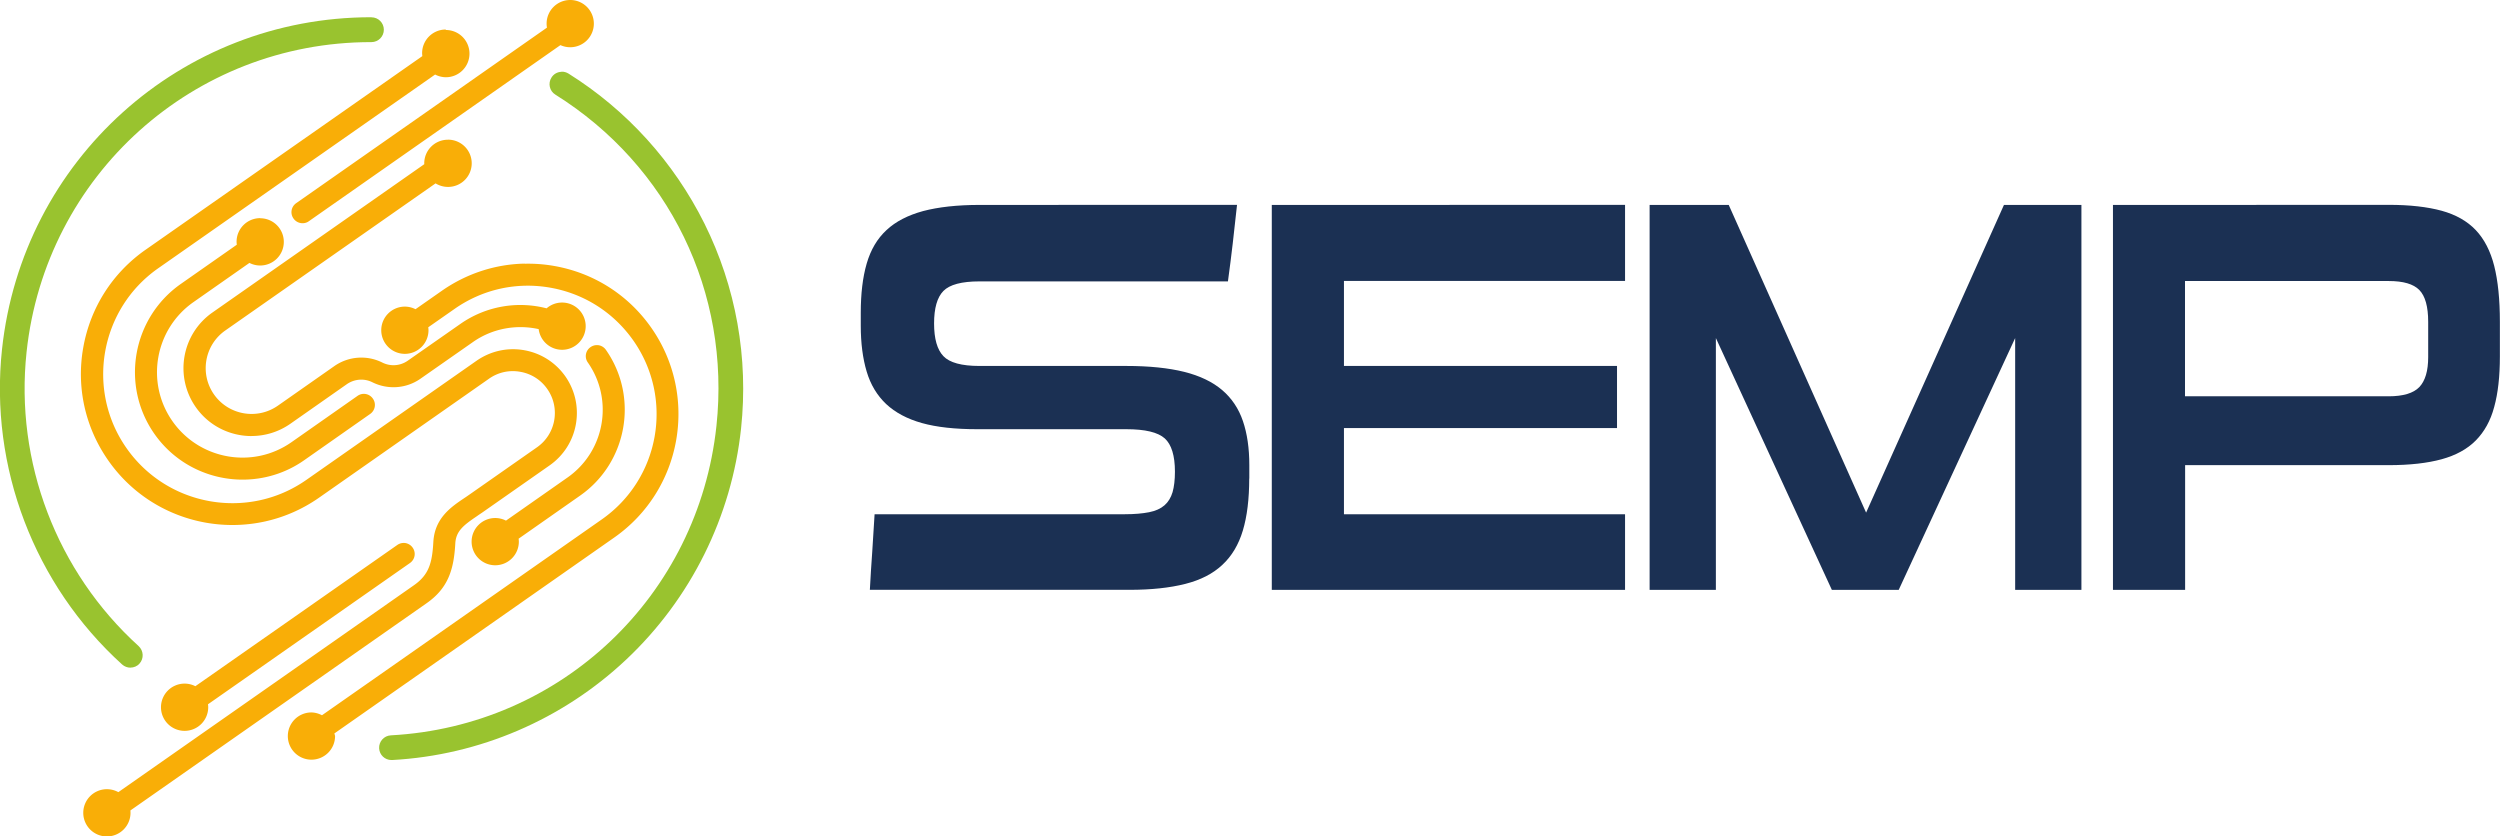
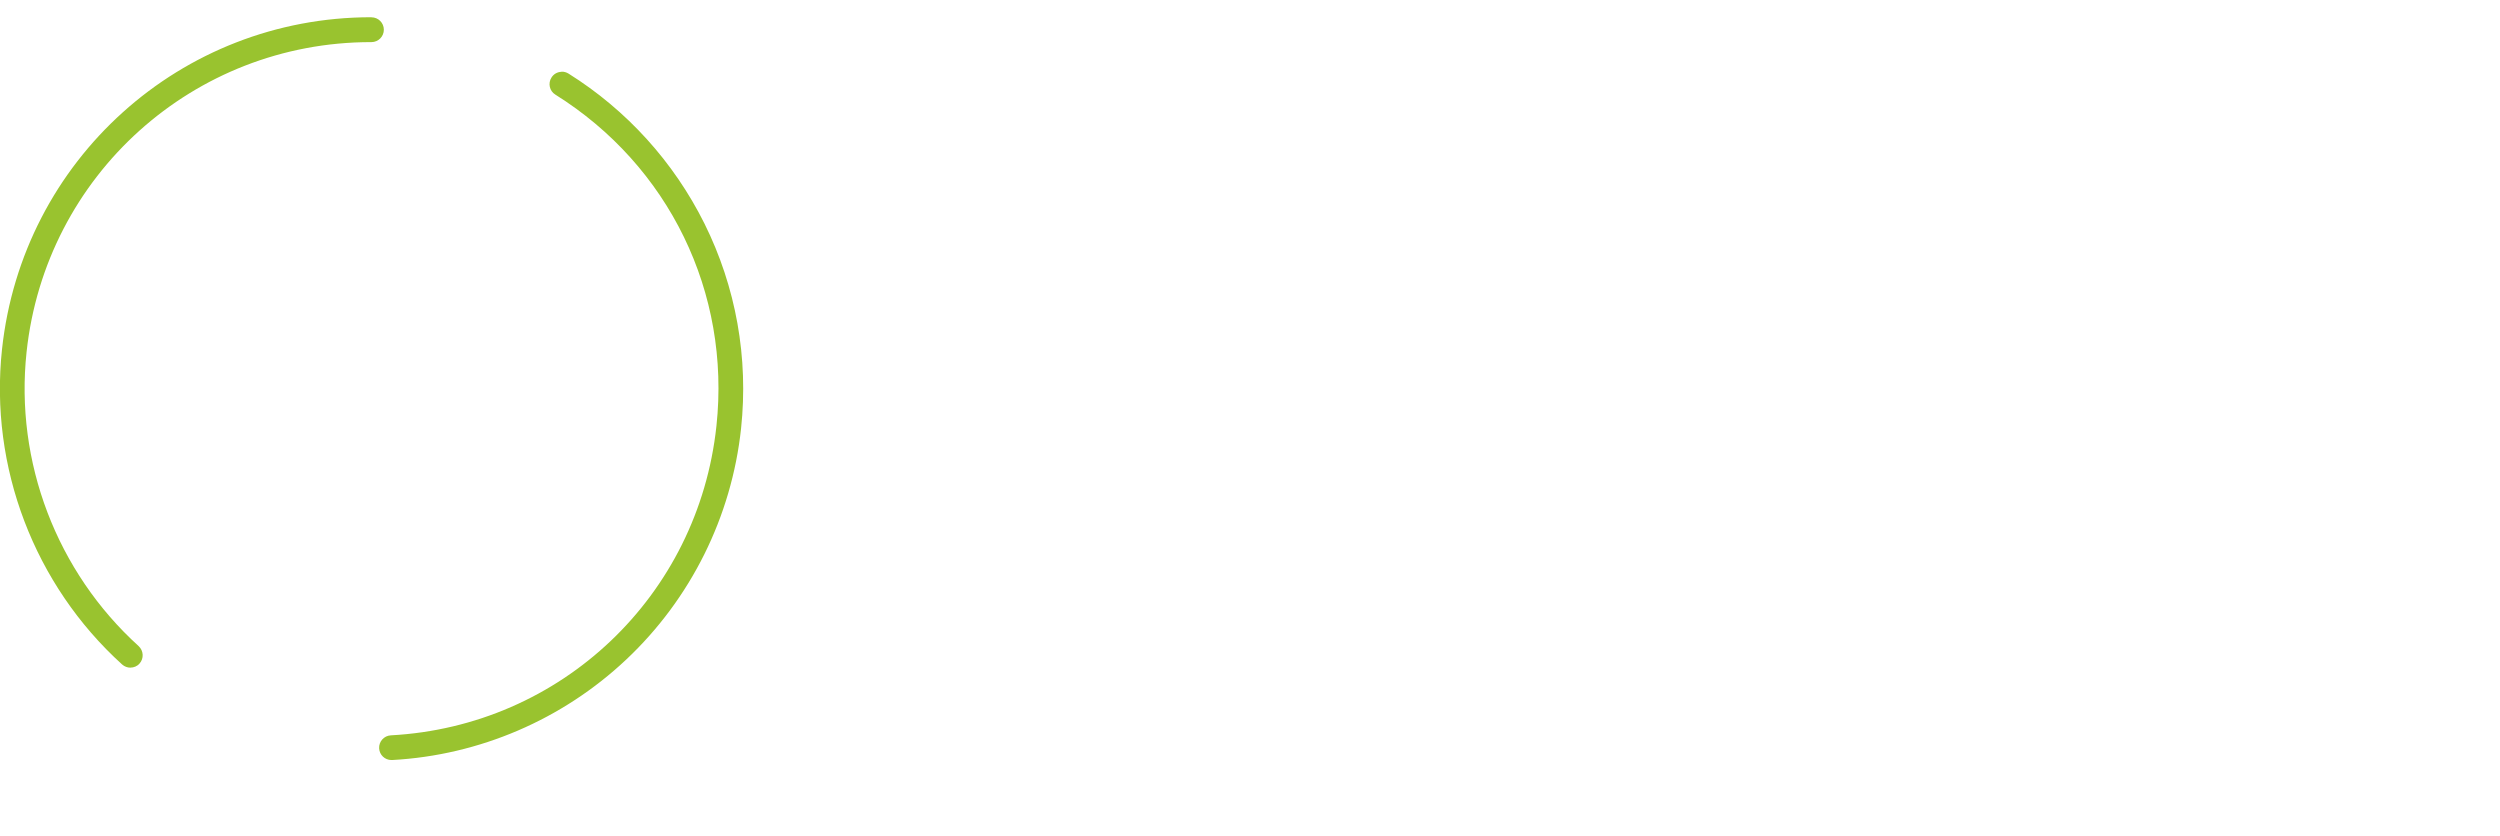
<svg xmlns="http://www.w3.org/2000/svg" width="21.167mm" height="7.081mm" viewBox="0 0 21.167 7.081" version="1.1" id="svg1">
  <defs id="defs1" />
  <g id="layer1" transform="translate(-111.39,-140.758)">
-     <path id="path1" class="cls-2" d="m 119.684,142.493 c -0.19,0 -0.349,0.018 -0.478,0.052 -0.128,0.035 -0.232,0.088 -0.31,0.161 -0.079,0.073 -0.134,0.167 -0.168,0.284 -0.034,0.117 -0.05,0.256 -0.05,0.417 v 0.109 c 0,0.148 0.017,0.278 0.05,0.388 0.033,0.111 0.088,0.202 0.165,0.275 0.077,0.072 0.178,0.126 0.303,0.161 0.125,0.035 0.281,0.052 0.468,0.052 h 1.262 c 0.16,0 0.268,0.026 0.326,0.078 0.057,0.052 0.086,0.146 0.086,0.282 0,0.069 -0.007,0.127 -0.02,0.173 -0.014,0.046 -0.036,0.083 -0.068,0.111 -0.032,0.028 -0.075,0.048 -0.131,0.059 -0.056,0.011 -0.125,0.017 -0.206,0.017 h -2.118 c -0.006,0.107 -0.013,0.214 -0.02,0.32 -0.007,0.106 -0.015,0.212 -0.02,0.32 h 2.199 c 0.184,0 0.341,-0.017 0.471,-0.05 0.13,-0.033 0.234,-0.086 0.314,-0.161 0.08,-0.074 0.138,-0.171 0.174,-0.291 0.036,-0.12 0.054,-0.267 0.054,-0.44 l 7.6e-4,-3.9e-4 v -0.114 c 0,-0.142 -0.018,-0.266 -0.054,-0.372 -0.036,-0.106 -0.095,-0.194 -0.176,-0.263 -0.081,-0.069 -0.189,-0.121 -0.321,-0.154 -0.133,-0.033 -0.296,-0.05 -0.489,-0.05 h -1.245 c -0.151,0 -0.253,-0.028 -0.305,-0.083 -0.053,-0.055 -0.079,-0.148 -0.079,-0.277 0,-0.129 0.026,-0.221 0.079,-0.275 0.053,-0.054 0.155,-0.081 0.305,-0.081 h 2.104 c 0.015,-0.111 0.029,-0.219 0.041,-0.324 0.012,-0.106 0.024,-0.214 0.036,-0.324 z m 2.474,3.8e-4 v 3.259 h 2.991 v -0.64 h -2.38 v -0.73 h 2.312 v -0.526 h -2.312 v -0.72 h 2.38 v -0.644 z m 3.199,0 v 3.259 h 0.561 v -2.132 l 0.982,2.132 h 0.566 l 0.986,-2.132 v 2.132 h 0.561 v -3.259 h -0.656 l -1.167,2.605 -1.163,-2.605 z m 3.923,0 v 3.259 h 0.611 v -1.056 h 1.724 c 0.178,0 0.327,-0.017 0.448,-0.05 0.12,-0.033 0.217,-0.086 0.289,-0.159 0.072,-0.073 0.125,-0.167 0.156,-0.284 0.032,-0.116 0.048,-0.259 0.048,-0.426 v -0.294 c 0,-0.189 -0.016,-0.347 -0.048,-0.474 -0.032,-0.126 -0.084,-0.227 -0.156,-0.303 -0.072,-0.076 -0.169,-0.131 -0.289,-0.164 -0.121,-0.033 -0.27,-0.05 -0.448,-0.05 z m 0.61,0.644 h 1.724 c 0.124,0 0.21,0.025 0.26,0.076 0.05,0.051 0.075,0.141 0.075,0.27 v 0.298 c 0,0.117 -0.025,0.201 -0.075,0.254 -0.05,0.052 -0.137,0.078 -0.26,0.078 h -1.724 z" style="fill:#1b3053;stroke-width:0.039" />
-     <path id="path5" class="cls-1" d="m 116.218,140.758 a 0.2,0.2 0 0 0 -0.2,0.2 0.2,0.2 0 0 0 0.003,0.034 l -2.123,1.486 c -0.043,0.03 -0.053,0.088 -0.023,0.13 0.018,0.026 0.047,0.04 0.077,0.04 0.018,0 0.037,-0.005 0.053,-0.017 l 2.13,-1.491 a 0.2,0.2 0 0 0 0.083,0.018 0.2,0.2 0 0 0 0.2,-0.2 0.2,0.2 0 0 0 -0.2,-0.2 z m -1.054,0.25 a 0.2,0.2 0 0 0 -0.2,0.2 0.2,0.2 0 0 0 0.002,0.025 l -2.344,1.64 c -0.28,0.196 -0.467,0.49 -0.527,0.827 -0.06,0.337 0.016,0.677 0.212,0.957 0.405,0.579 1.205,0.72 1.784,0.315 l 1.44,-1.008 c 0.077,-0.054 0.171,-0.075 0.264,-0.058 0.093,0.016 0.175,0.068 0.229,0.146 0.112,0.16 0.073,0.381 -0.087,0.493 l -0.573,0.401 c -0.013,0.009 -0.027,0.019 -0.041,0.028 -0.113,0.076 -0.253,0.17 -0.264,0.374 -0.01,0.176 -0.037,0.276 -0.164,0.365 l -2.503,1.752 a 0.2,0.2 0 0 0 -0.097,-0.025 0.2,0.2 0 0 0 -0.2,0.2 0.2,0.2 0 0 0 0.2,0.2 0.2,0.2 0 0 0 0.2,-0.2 0.2,0.2 0 0 0 -9.8e-4,-0.02 l 2.507,-1.754 c 0.187,-0.13 0.232,-0.291 0.244,-0.508 0.006,-0.105 0.073,-0.155 0.182,-0.229 0.014,-0.01 0.029,-0.02 0.044,-0.03 l 0.573,-0.401 c 0.118,-0.083 0.197,-0.207 0.222,-0.349 0.025,-0.143 -0.007,-0.286 -0.089,-0.404 -0.083,-0.118 -0.207,-0.197 -0.349,-0.222 -0.142,-0.025 -0.285,0.007 -0.404,0.09 l -1.44,1.008 c -0.494,0.346 -1.177,0.225 -1.523,-0.269 -0.346,-0.494 -0.225,-1.178 0.269,-1.523 l 2.344,-1.64 a 0.2,0.2 0 0 0 0.091,0.023 0.2,0.2 0 0 0 0.2,-0.2 0.2,0.2 0 0 0 -0.2,-0.2 z m 0.018,0.933 a 0.2,0.2 0 0 0 -0.2,0.2 0.2,0.2 0 0 0 5.3e-4,0.007 l -1.794,1.256 c -0.26,0.182 -0.323,0.541 -0.141,0.801 0.112,0.16 0.291,0.245 0.472,0.245 l 3.9e-4,-3.9e-4 c 0.114,0 0.229,-0.034 0.329,-0.104 l 0.478,-0.335 c 0.064,-0.044 0.146,-0.051 0.216,-0.016 0.131,0.065 0.287,0.054 0.407,-0.03 l 0.445,-0.311 c 0.164,-0.115 0.367,-0.151 0.556,-0.109 a 0.2,0.2 0 0 0 0.198,0.175 0.2,0.2 0 0 0 0.2,-0.2 0.2,0.2 0 0 0 -0.2,-0.2 0.2,0.2 0 0 0 -0.131,0.049 c -0.247,-0.064 -0.514,-0.019 -0.73,0.132 l -0.445,0.311 c -0.064,0.045 -0.146,0.051 -0.216,0.016 -0.13,-0.065 -0.286,-0.054 -0.406,0.03 l -0.478,0.335 c -0.176,0.123 -0.418,0.08 -0.541,-0.095 -0.123,-0.176 -0.08,-0.418 0.095,-0.541 l 1.781,-1.246 a 0.2,0.2 0 0 0 0.106,0.03 0.2,0.2 0 0 0 0.2,-0.2 0.2,0.2 0 0 0 -0.2,-0.2 z m -1.589,0.664 a 0.2,0.2 0 0 0 -0.2,0.2 0.2,0.2 0 0 0 0.002,0.025 l -0.474,0.332 c -0.411,0.288 -0.512,0.857 -0.224,1.269 0.177,0.253 0.46,0.388 0.747,0.388 0.18,0 0.363,-0.053 0.521,-0.164 l 0.559,-0.392 c 0.043,-0.03 0.053,-0.088 0.023,-0.13 -0.03,-0.043 -0.088,-0.053 -0.13,-0.023 l -0.559,0.392 c -0.327,0.229 -0.779,0.149 -1.008,-0.178 -0.229,-0.327 -0.149,-0.779 0.178,-1.008 l 0.474,-0.332 a 0.2,0.2 0 0 0 0.091,0.022 0.2,0.2 0 0 0 0.2,-0.2 0.2,0.2 0 0 0 -0.2,-0.2 z m 2.239,0.385 c -0.249,0.005 -0.492,0.084 -0.701,0.23 l -0.223,0.156 a 0.2,0.2 0 0 0 -0.09,-0.022 0.2,0.2 0 0 0 -0.2,0.2 0.2,0.2 0 0 0 0.2,0.2 0.2,0.2 0 0 0 0.2,-0.2 0.2,0.2 0 0 0 -0.002,-0.025 l 0.222,-0.155 c 0.238,-0.167 0.527,-0.231 0.813,-0.18 0.286,0.051 0.535,0.21 0.702,0.448 0.344,0.492 0.224,1.17 -0.268,1.514 l -2.369,1.658 a 0.2,0.2 0 0 0 -0.089,-0.024 0.2,0.2 0 0 0 -0.2,0.2 0.2,0.2 0 0 0 0.2,0.2 0.2,0.2 0 0 0 0.2,-0.2 0.2,0.2 0 0 0 -0.006,-0.022 l 2.37,-1.659 c 0.576,-0.403 0.716,-1.199 0.314,-1.775 -0.195,-0.279 -0.487,-0.465 -0.822,-0.524 -0.084,-0.015 -0.168,-0.021 -0.251,-0.019 z m 0.61,0.69 c -0.018,3.1e-4 -0.036,0.006 -0.052,0.017 -0.043,0.03 -0.053,0.088 -0.023,0.13 0.221,0.316 0.144,0.753 -0.172,0.974 l -0.521,0.365 a 0.2,0.2 0 0 0 -0.091,-0.022 0.2,0.2 0 0 0 -0.2,0.2 0.2,0.2 0 0 0 0.2,0.2 0.2,0.2 0 0 0 0.2,-0.2 0.2,0.2 0 0 0 -0.002,-0.025 l 0.521,-0.365 c 0.4,-0.28 0.498,-0.834 0.218,-1.234 -0.018,-0.026 -0.048,-0.041 -0.078,-0.04 z m -1.636,1.675 c -0.018,3.1e-4 -0.036,0.006 -0.052,0.017 l -1.71,1.196 a 0.2,0.2 0 0 0 -0.091,-0.022 0.2,0.2 0 0 0 -0.2,0.2 0.2,0.2 0 0 0 0.2,0.2 0.2,0.2 0 0 0 0.2,-0.2 0.2,0.2 0 0 0 -0.002,-0.025 l 1.71,-1.196 c 0.043,-0.03 0.053,-0.088 0.023,-0.13 -0.018,-0.026 -0.048,-0.041 -0.078,-0.04 z" style="fill:#f9ae07;stroke-width:0.039" />
    <path id="path20" class="cls-3" d="m 114.532,140.904 c -1.61,0 -2.953,1.208 -3.125,2.812 -0.107,0.996 0.273,1.994 1.017,2.668 0.02,0.018 0.046,0.027 0.07,0.027 v -3.9e-4 c 0.028,0 0.057,-0.011 0.077,-0.034 0.039,-0.043 0.035,-0.109 -0.007,-0.148 -0.694,-0.629 -1.049,-1.56 -0.949,-2.49 0.16,-1.497 1.414,-2.624 2.916,-2.624 h 0.004 c 0.058,0 0.105,-0.047 0.105,-0.105 0,-0.058 -0.047,-0.105 -0.105,-0.105 z m 1.612,0.462 c -0.034,0.001 -0.066,0.018 -0.085,0.049 -0.031,0.049 -0.016,0.114 0.033,0.144 0.962,0.602 1.485,1.676 1.364,2.805 -0.154,1.44 -1.314,2.542 -2.757,2.62 -0.058,0.003 -0.102,0.053 -0.099,0.11 0.003,0.056 0.049,0.099 0.104,0.099 h 4.6e-4 0.006 c 0.737,-0.04 1.442,-0.342 1.982,-0.851 0.546,-0.514 0.892,-1.209 0.972,-1.956 0.064,-0.598 -0.043,-1.198 -0.31,-1.735 -0.26,-0.522 -0.658,-0.961 -1.151,-1.27 -0.018,-0.011 -0.039,-0.017 -0.059,-0.016 z" style="fill:#99c32f;stroke-width:0.039" />
  </g>
</svg>